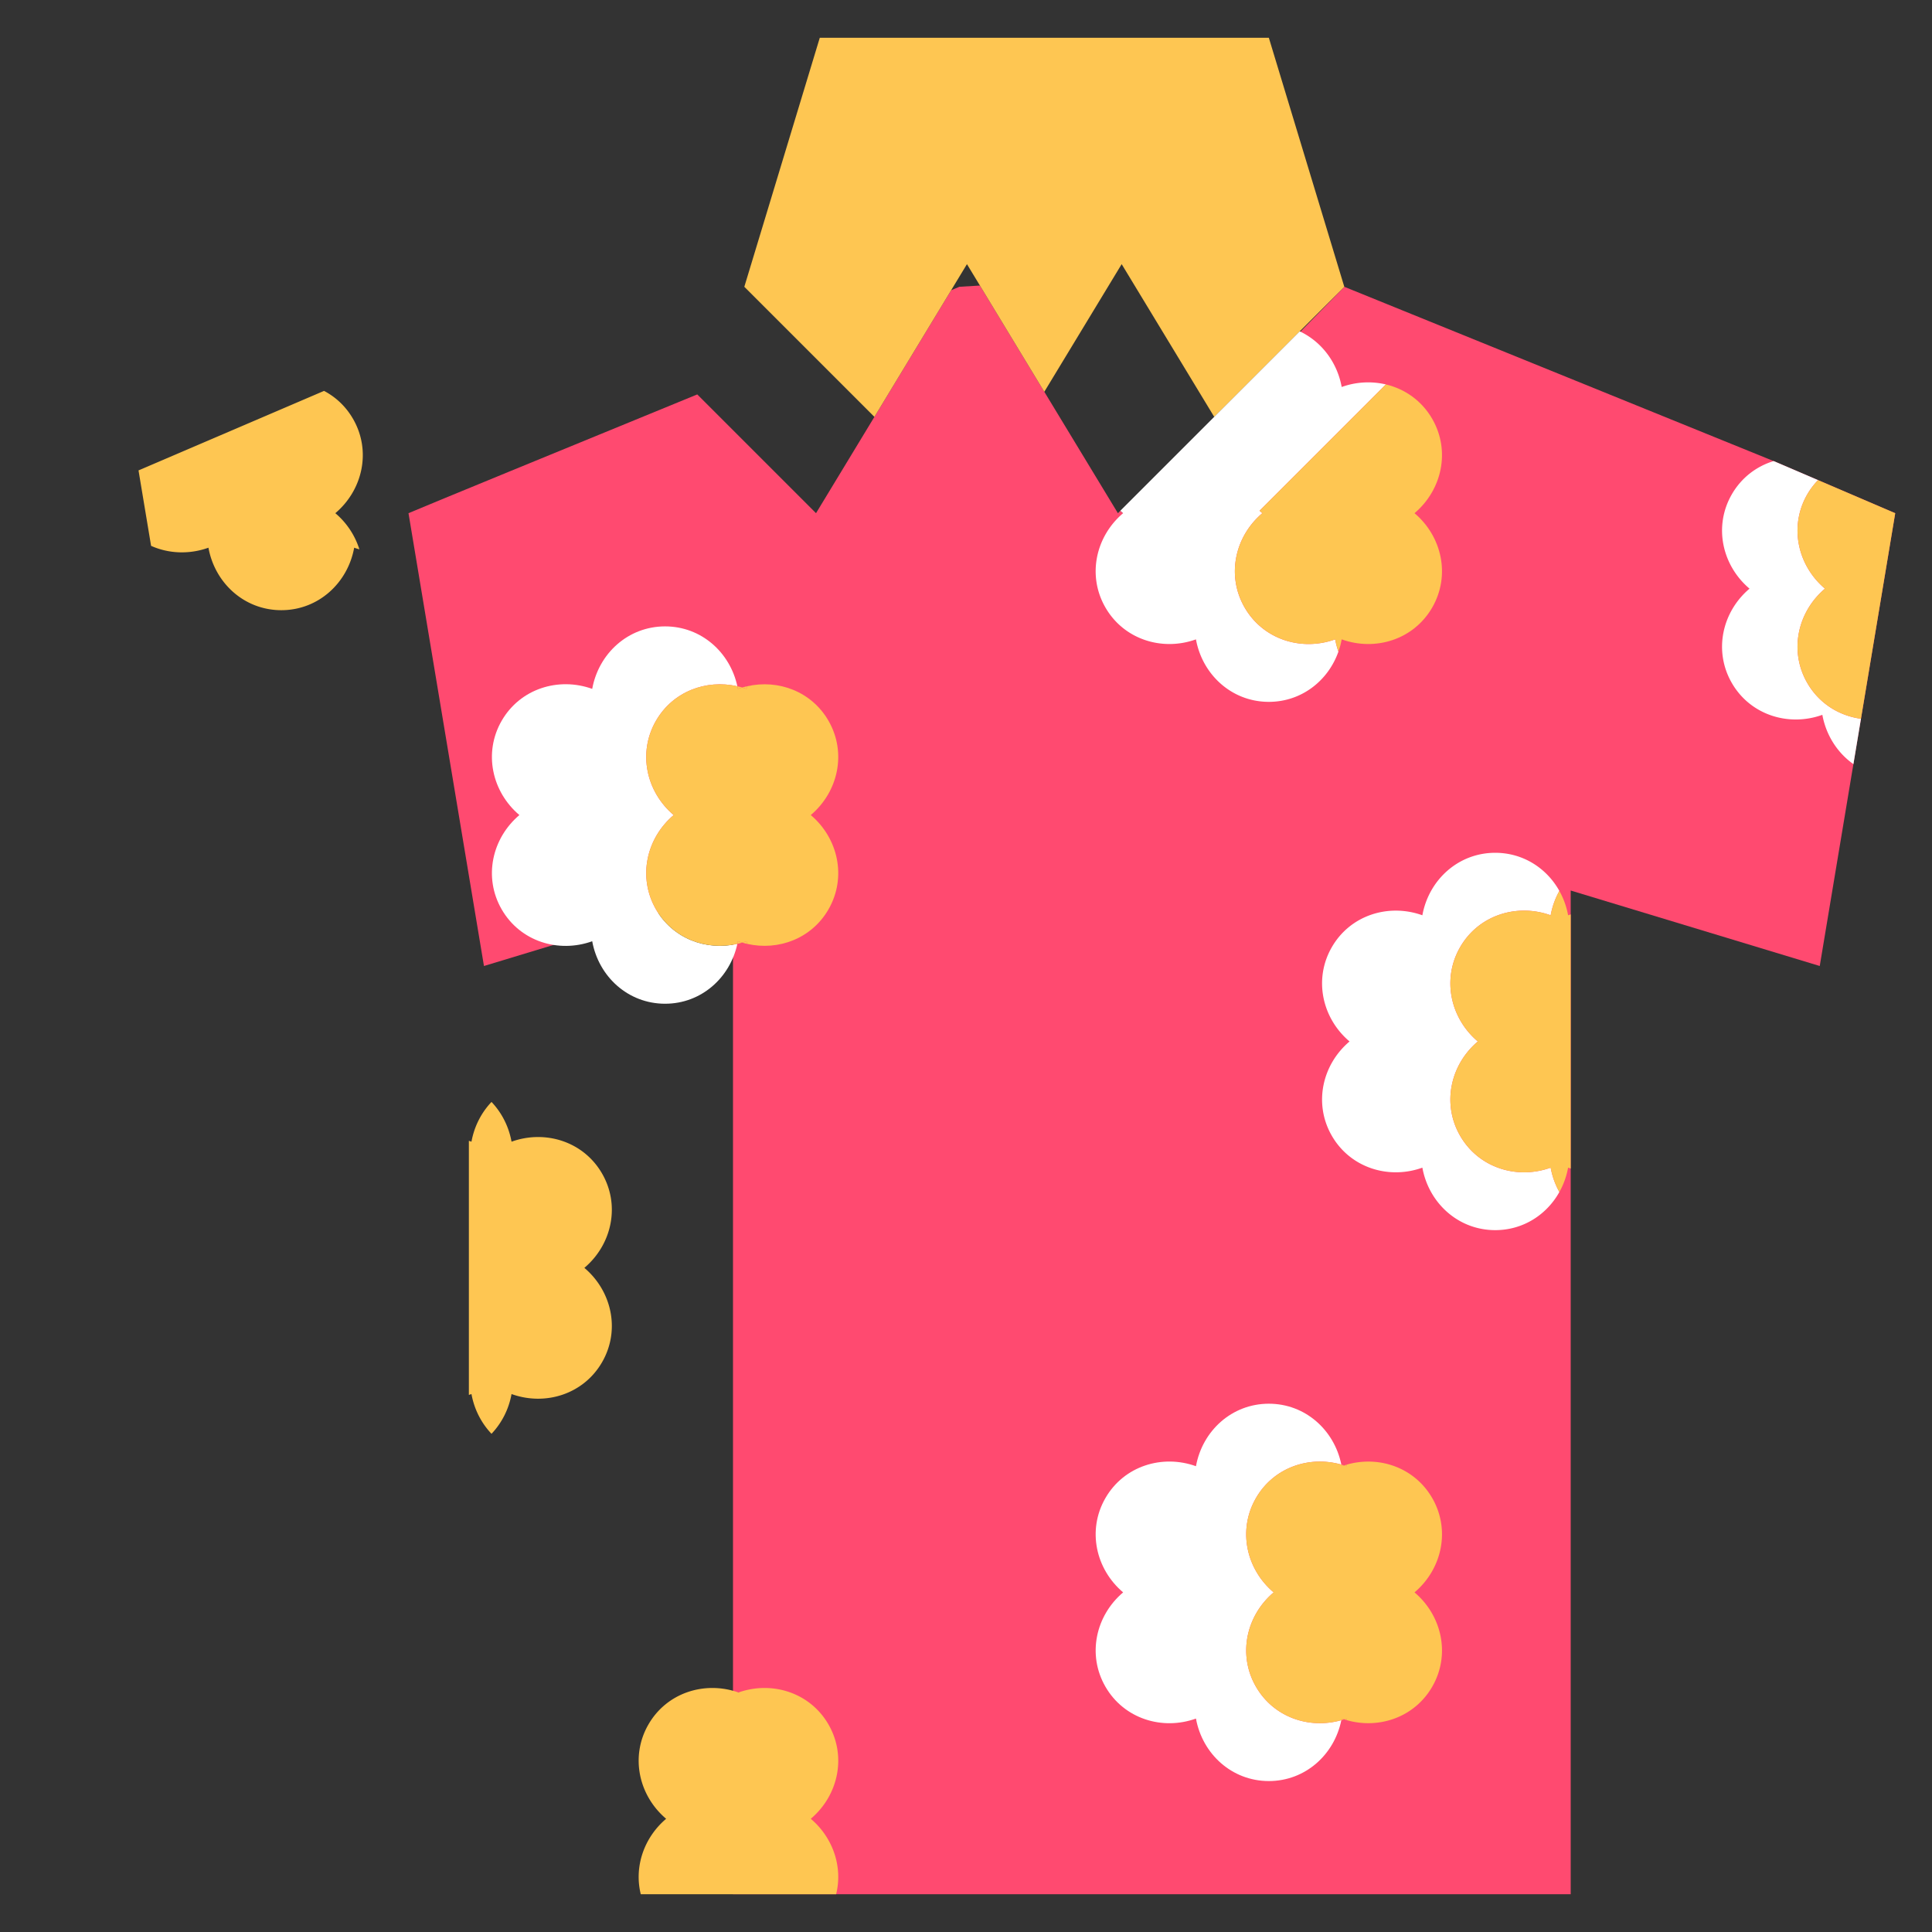
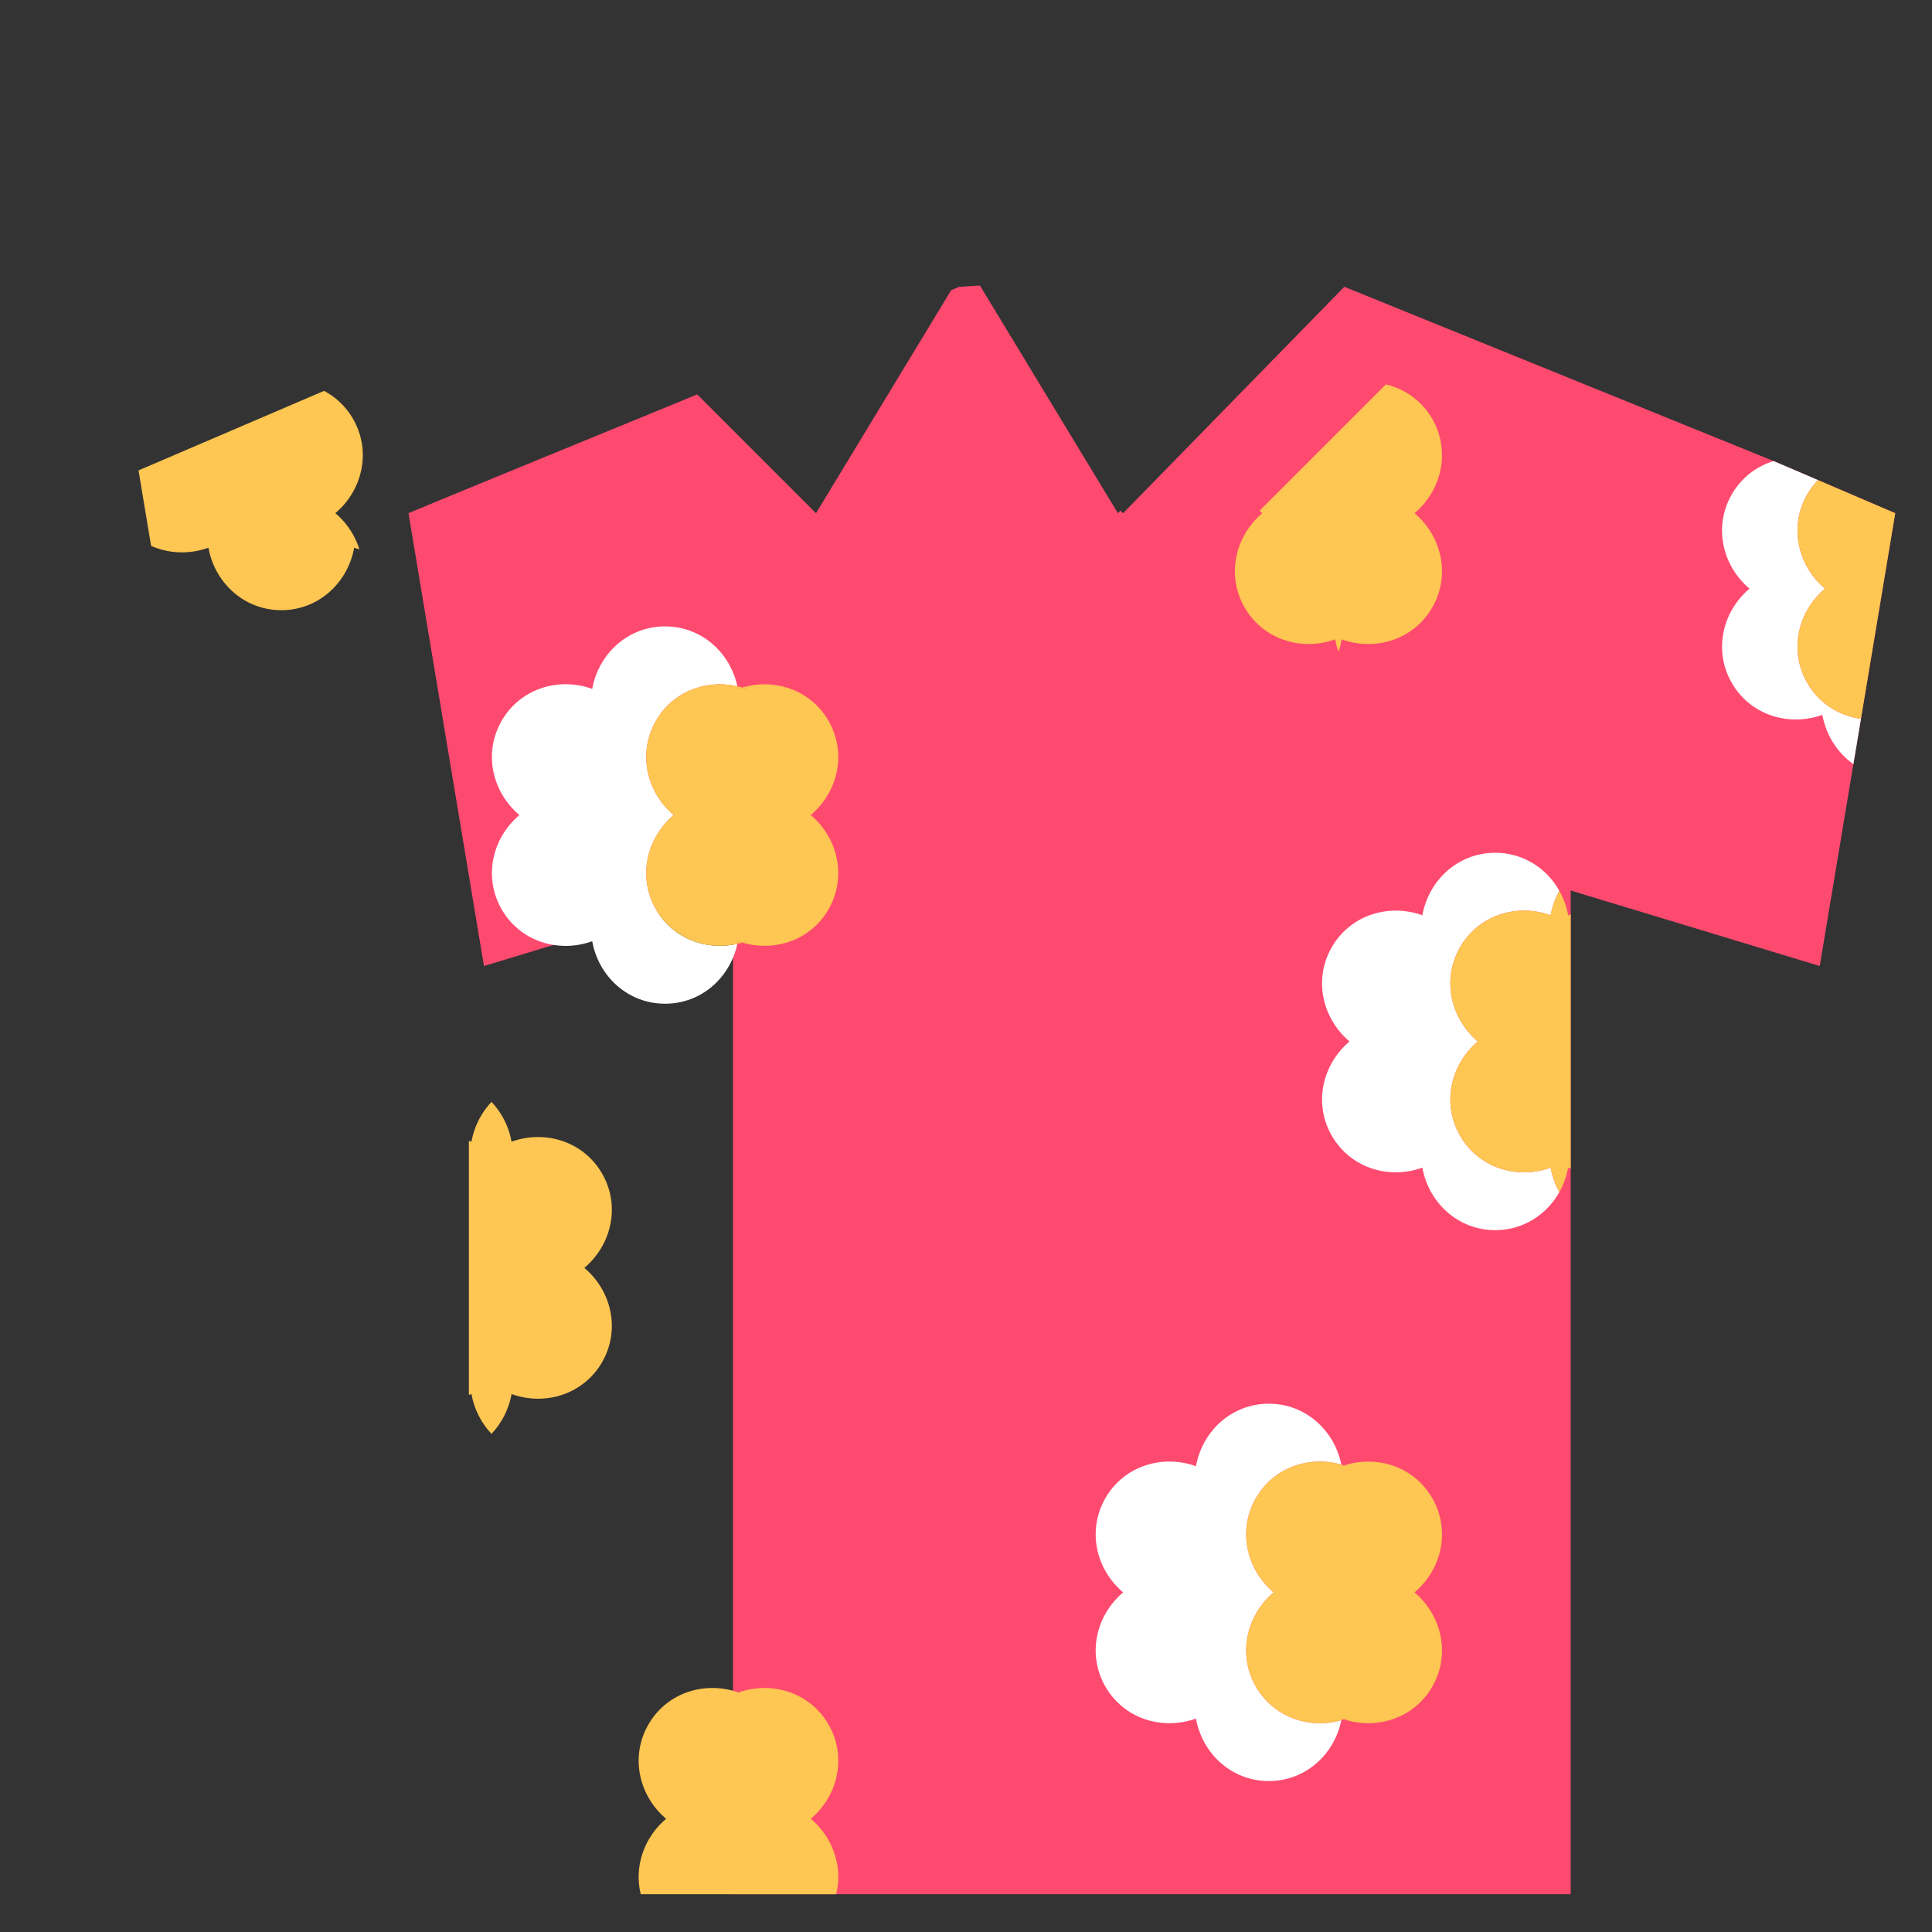
<svg xmlns="http://www.w3.org/2000/svg" t="1749391115205" class="icon" viewBox="0 0 1024 1024" version="1.1" p-id="4458" width="128" height="128">
  <rect x="0" y="0" width="1024" height="1024" fill="#333333" stroke="none" />
  <path d="M964.504 511.999l40-239.999-64.42-27.62h-0.02l-227.559-92.379-117.219 119.999c-0.5-0.42-1-0.86-1.48-1.3l-1.3 1.3-73.124-120.651-10.876 0.652c-0.584 0.25-2.096 0.88-4.378 1.824l-71.622 118.175-62.948-62.948c-70.854 29.056-144.009 59.072-153.051 62.948l40 239.999 131.999-40v531.997h443.997v-531.997l131.999 40z" fill="#FF4A70" p-id="4459" />
-   <path d="M712.506 152.001l-40-131.999h-237.999l-40 131.999 68.944 68.944 49.056-80.944 41 67.65 41-67.65 49.056 80.944 68.944-68.944z" fill="#FEC652" p-id="4460" />
  <path d="M957.904 362c-9.82-17.02-5.12-37.74 9.38-50-14.5-12.26-19.2-32.98-9.38-50a38.696 38.696 0 0 1 5.712-7.532l-23.532-10.088h-0.02c-9.04 2.76-17.02 8.72-22.16 17.62-9.82 17.02-5.12 37.74 9.38 50-14.5 12.26-19.2 32.98-9.38 50s30.12 23.3 47.98 16.88c1.96 10.76 7.96 20.12 16.46 26.12l4.006-24.048c-11.52-1.558-22.144-8.03-28.446-18.952z" fill="#FFFFFF" p-id="4461" />
  <path d="M963.614 254.469a38.856 38.856 0 0 0-5.712 7.532c-9.82 17.02-5.12 37.74 9.38 50-14.5 12.26-19.2 32.98-9.38 50 6.302 10.924 16.926 17.396 28.446 18.952l18.154-108.951-40.888-17.532z" fill="#FEC652" p-id="4462" />
-   <path d="M659.686 322c-9.82-17.02-5.12-37.74 9.38-50-0.5-0.42-1-0.86-1.48-1.3l66.948-66.95a41.18 41.18 0 0 0-23.41 1.37c-2.36-13.08-10.72-24.08-22.24-29.5l-95.079 95.079c0.48 0.44 0.98 0.88 1.48 1.3-14.5 12.26-19.2 32.98-9.38 50s30.12 23.3 47.98 16.88c3.38 18.68 18.96 33.12 38.62 33.12 17.312 0 31.45-11.202 36.89-26.632a42.014 42.014 0 0 1-1.73-6.488c-17.858 6.42-38.158 0.14-47.978-16.88z" fill="#FFFFFF" p-id="4463" />
  <path d="M759.106 322c9.82-17.02 5.12-37.74-9.38-50 14.5-12.26 19.2-32.98 9.38-50-5.588-9.686-14.576-15.88-24.57-18.25l-66.948 66.95c0.48 0.44 0.98 0.88 1.48 1.3-14.5 12.26-19.2 32.98-9.38 50s30.12 23.3 47.98 16.88c0.404 2.23 0.992 4.396 1.73 6.488 0.738-2.092 1.326-4.258 1.73-6.488 17.858 6.42 38.158 0.14 47.978-16.88z" fill="#FEC652" p-id="4464" />
  <path d="M773.905 601.998c-9.82-17.02-5.12-37.74 9.38-50-14.5-12.26-19.2-32.98-9.38-50 9.82-17.02 30.12-23.3 47.98-16.88a41.72 41.72 0 0 1 4.62-12.908c-6.71-12.02-19.196-20.212-34-20.212-19.66 0-35.24 14.44-38.62 33.12-17.86-6.42-38.16-0.14-47.98 16.88s-5.12 37.74 9.38 50c-14.5 12.26-19.2 32.98-9.38 50s30.12 23.3 47.98 16.88c3.38 18.68 18.96 33.12 38.62 33.12 14.804 0 27.29-8.192 34-20.212a41.702 41.702 0 0 1-4.62-12.908c-17.86 6.42-38.16 0.14-47.98-16.88z" fill="#FFFFFF" p-id="4465" />
  <path d="M832.505 619.338v-134.679c-0.46 0.14-0.92 0.3-1.38 0.46a41.72 41.72 0 0 0-4.62-12.908 41.702 41.702 0 0 0-4.62 12.908c-17.86-6.42-38.16-0.14-47.98 16.88s-5.12 37.74 9.38 50c-14.5 12.26-19.2 32.98-9.38 50s30.12 23.3 47.98 16.88a41.72 41.72 0 0 0 4.62 12.908 41.702 41.702 0 0 0 4.62-12.908c0.46 0.16 0.92 0.32 1.38 0.46zM713.858 776.261c-0.49 0.14-0.976 0.3-1.462 0.458 0.422 0.136 0.85 0.246 1.27 0.398 0.052-0.29 0.134-0.568 0.192-0.856zM712.396 911.273c0.486 0.158 0.972 0.318 1.462 0.458-0.058-0.288-0.14-0.566-0.192-0.854-0.42 0.15-0.848 0.26-1.27 0.396z" fill="#FEC652" p-id="4466" />
  <path d="M665.686 893.997c-9.82-17.02-5.12-37.74 9.38-50-14.5-12.26-19.2-32.98-9.38-50 9.322-16.158 28.088-22.614 45.248-17.734-3.698-18.26-19.072-32.266-38.428-32.266-19.66 0-35.24 14.44-38.62 33.12-17.86-6.42-38.16-0.14-47.98 16.88s-5.12 37.74 9.38 50c-14.5 12.26-19.2 32.98-9.38 50s30.12 23.3 47.98 16.88c3.38 18.68 18.96 33.12 38.62 33.12 19.356 0 34.73-14.006 38.428-32.266-17.16 4.88-35.924-1.576-45.248-17.734z" fill="#FFFFFF" p-id="4467" />
  <path d="M712.396 776.719c-0.486-0.158-0.972-0.318-1.462-0.458 0.058 0.288 0.14 0.566 0.192 0.854 0.42-0.15 0.848-0.26 1.27-0.396zM710.934 911.731c0.49-0.138 0.976-0.3 1.462-0.458-0.422-0.136-0.85-0.246-1.27-0.398-0.054 0.29-0.134 0.568-0.192 0.856z" fill="#FEC652" p-id="4468" />
  <path d="M759.106 893.997c9.82-17.02 5.12-37.74-9.38-50 14.5-12.26 19.2-32.98 9.38-50-9.322-16.158-28.088-22.614-45.248-17.734-0.058 0.288-0.14 0.566-0.192 0.854-0.42-0.152-0.848-0.26-1.27-0.398-0.422 0.136-0.85 0.246-1.27 0.398-0.052-0.29-0.134-0.568-0.192-0.854-17.16-4.88-35.924 1.576-45.248 17.734-9.82 17.02-5.12 37.74 9.38 50-14.5 12.26-19.2 32.98-9.38 50 9.322 16.158 28.088 22.614 45.248 17.734 0.058-0.288 0.14-0.566 0.192-0.854 0.42 0.152 0.848 0.26 1.27 0.398 0.422-0.136 0.85-0.246 1.27-0.398 0.052 0.29 0.134 0.568 0.192 0.854 17.16 4.88 35.924-1.576 45.248-17.734zM429.727 963.996c14.5-12.26 19.2-32.98 9.38-50-9.714-16.836-29.68-23.142-47.398-17.062-0.012 0.062-0.03 0.12-0.042 0.182-0.09-0.032-0.18-0.054-0.27-0.084-0.09 0.032-0.182 0.052-0.27 0.084-0.012-0.062-0.03-0.12-0.042-0.182-17.718-6.08-37.684 0.226-47.398 17.062-9.82 17.02-5.12 37.74 9.38 50-11.74 9.94-17.06 25.42-13.44 40h103.539c3.62-14.58-1.7-30.06-13.44-40zM319.108 621.998c-9.82-17.02-30.12-23.3-47.98-16.88-1.466-8.098-5.23-15.394-10.62-21.068-5.39 5.674-9.154 12.97-10.62 21.068-0.46-0.16-0.92-0.32-1.38-0.46v134.679c0.46-0.14 0.92-0.3 1.38-0.46 1.466 8.098 5.23 15.394 10.62 21.068 5.39-5.674 9.154-12.97 10.62-21.068 17.86 6.42 38.16 0.14 47.98-16.88s5.12-37.74-9.38-50c14.5-12.26 19.2-32.98 9.38-50zM187.109 222.001c-3.8-6.58-9.16-11.56-15.36-14.82l-98.331 42.144 6.662 39.986c9.34 4.18 20.28 4.62 30.4 0.98 3.38 18.68 18.96 33.12 38.62 33.12s35.24-14.44 38.62-33.12c0.912 0.328 1.834 0.6 2.756 0.862a41.186 41.186 0 0 0-12.746-19.152c14.5-12.26 19.2-32.98 9.38-50zM393.398 499.589c0.858 0.254 1.716 0.478 2.582 0.674-0.1-0.462-0.226-0.916-0.31-1.384-0.752 0.27-1.514 0.484-2.272 0.71zM395.98 363.734c-0.864 0.198-1.724 0.42-2.582 0.674 0.758 0.226 1.52 0.44 2.27 0.71 0.084-0.468 0.212-0.92 0.312-1.384z" fill="#FEC652" p-id="4469" />
  <path d="M347.688 481.999c-9.82-17.02-5.12-37.74 9.38-50-14.5-12.26-19.2-32.98-9.38-50 8.94-15.496 26.564-22.052 43.128-18.264-3.886-17.998-19.142-31.736-38.31-31.736-19.66 0-35.24 14.44-38.62 33.12-17.86-6.42-38.16-0.14-47.98 16.88s-5.12 37.74 9.38 50c-14.5 12.26-19.2 32.98-9.38 50s30.12 23.3 47.98 16.88c3.38 18.68 18.96 33.12 38.62 33.12 19.166 0 34.422-13.738 38.31-31.736-16.564 3.788-34.188-2.768-43.128-18.264z" fill="#FFFFFF" p-id="4470" />
  <path d="M393.398 364.41a40.486 40.486 0 0 0-2.582-0.674c0.1 0.462 0.226 0.916 0.312 1.384 0.75-0.27 1.512-0.486 2.27-0.71zM390.816 500.263c0.864-0.198 1.724-0.42 2.582-0.674-0.758-0.226-1.52-0.44-2.27-0.71-0.086 0.468-0.212 0.922-0.312 1.384z" fill="#FEC652" p-id="4471" />
  <path d="M439.107 481.999c9.82-17.02 5.12-37.74-9.38-50 14.5-12.26 19.2-32.98 9.38-50-8.94-15.496-26.564-22.054-43.128-18.264-0.1 0.462-0.226 0.916-0.31 1.384-0.752-0.27-1.512-0.484-2.27-0.71-0.758 0.226-1.52 0.44-2.27 0.71-0.084-0.468-0.21-0.922-0.312-1.384-16.564-3.788-34.188 2.77-43.128 18.264-9.82 17.02-5.12 37.74 9.38 50-14.5 12.26-19.2 32.98-9.38 50 8.94 15.496 26.564 22.052 43.128 18.264 0.1-0.462 0.226-0.916 0.312-1.384 0.75 0.27 1.512 0.484 2.27 0.71 0.758-0.226 1.52-0.44 2.27-0.71 0.084 0.468 0.21 0.922 0.31 1.384 16.564 3.788 34.188-2.768 43.128-18.264z" fill="#FEC652" p-id="4472" />
  <path d="M832.005 372c-11.04 0-20 8.96-20 20s8.96 20 20 20 20-8.96 20-20-8.96-20-20-20zM592.007 571.999c11.04 0 20-8.96 20-20s-8.96-20-20-20-20 8.96-20 20 8.96 20 20 20zM512.007 412c-11.04 0-20 8.96-20 20s8.96 20 20 20 20-8.96 20-20-8.96-20-20-20zM432.007 691.998c-11.04 0-20 8.96-20 20s8.96 20 20 20 20-8.96 20-20-8.96-20-20-20z" fill="" p-id="4473" />
  <path d="M1011.884 253.619L947.464 225.999l-0.086-0.032-0.118-0.046-218.815-88.633L691.146 14.2a0.252 0.252 0 0 1-0.006-0.02c-2.572-8.46-10.5-14.18-19.134-14.18h-319.998c-8.844 0-16.616 5.892-19.134 14.18l-0.008 0.02-37.3 123.085L163.565 188.717l-0.136 0.058-151.299 64.844a20.002 20.002 0 0 0-11.85 21.67l40 240.001a20.006 20.006 0 0 0 26.052 15.686l105.675-31.226v504.251c0 11.044 8.956 20 20 20h639.996c11.044 0 20-8.956 20-20V499.747l105.675 31.226a20.006 20.006 0 0 0 26.052-15.686l40-240.001a19.996 19.996 0 0 0-11.846-21.668z m-42.698 105.631a20.006 20.006 0 0 0-10.568 0.81c-9.382 3.37-19.208 0.058-23.892-8.056-4.688-8.124-2.644-18.294 4.968-24.73a20 20 0 0 0 0-30.548c-7.614-6.436-9.656-16.608-4.97-24.726a18.336 18.336 0 0 1 5.136-5.74l41.834 17.938-12.508 75.052z m-232.873-71.976c7.614 6.436 9.656 16.608 4.968 24.73-4.684 8.116-14.514 11.426-23.892 8.056a19.994 19.994 0 0 0-26.446 15.26c-1.778 9.82-9.564 16.68-18.94 16.68s-17.162-6.86-18.94-16.68a19.992 19.992 0 0 0-26.446-15.26c-9.38 3.372-19.208 0.058-23.892-8.056-4.688-8.124-2.644-18.294 4.968-24.73a20.008 20.008 0 0 0 5.932-8.61l75.51-75.51c0.822 1.722 1.452 3.564 1.804 5.518a19.994 19.994 0 0 0 26.448 15.27c9.38-3.37 19.208-0.058 23.892 8.056 4.688 8.124 2.644 18.294-4.968 24.73a20 20 0 0 0 0.002 30.546zM512.007 115.001l-99.999-75h199.999l-99.999 75z m-149.143-61.86l122.649 91.987-57.394 94.699-93.495-93.495 28.24-93.191z m298.286 0l28.24 93.191-93.495 93.495-57.394-94.699 122.649-91.987z m-493.017 177.135c0.402 0.554 0.802 1.112 1.152 1.718 4.688 8.124 2.644 18.294-4.968 24.73a20 20 0 0 0 0 30.548c7.614 6.436 9.656 16.608 4.968 24.73-4.686 8.116-14.514 11.426-23.892 8.056a19.994 19.994 0 0 0-26.446 15.26c-1.778 9.82-9.564 16.68-18.94 16.68s-17.162-6.86-18.94-16.68a19.994 19.994 0 0 0-26.446-15.26 21.66 21.66 0 0 1-6.124 1.24l-6.184-37.1 125.819-53.922z m128.183 456.995c7.614 6.436 9.656 16.608 4.968 24.73-4.686 8.116-14.516 11.424-23.892 8.056a20 20 0 0 0-26.446 15.26c-1.778 9.82-9.564 16.68-18.94 16.68s-17.162-6.86-18.94-16.68a19.404 19.404 0 0 0-1.06-3.654v-119.299a19.92 19.92 0 0 0 1.06-3.686c1.778-9.82 9.564-16.68 18.94-16.68s17.162 6.86 18.94 16.68a19.992 19.992 0 0 0 26.446 15.26c9.378-3.372 19.208-0.058 23.892 8.056 4.688 8.124 2.644 18.294-4.968 24.73a20 20 0 0 0 0 30.548z m-8.616 261.45c-7.614-6.436-9.656-16.608-4.968-24.73 4.682-8.118 14.51-11.43 23.892-8.056a20 20 0 0 0 26.446-15.26c1.778-9.82 9.564-16.68 18.94-16.68s17.162 6.86 18.94 16.68a19.992 19.992 0 0 0 26.446 15.26c9.382-3.372 19.208-0.058 23.892 8.056 4.688 8.124 2.644 18.294-4.968 24.73a19.996 19.996 0 0 0-0.012 30.538 21.554 21.554 0 0 1 4.138 4.736h-136.869a21.554 21.554 0 0 1 4.138-4.736 19.994 19.994 0 0 0-0.014-30.538z m439.995-411.998c-7.614-6.436-9.656-16.608-4.968-24.73 4.684-8.118 14.508-11.428 23.892-8.056a19.992 19.992 0 0 0 26.446-15.26c1.778-9.82 9.564-16.68 18.94-16.68s17.162 6.86 18.94 16.68c0.228 1.262 0.598 2.48 1.06 3.654v119.301a19.92 19.92 0 0 0-1.06 3.686c-1.778 9.82-9.564 16.68-18.94 16.68s-17.162-6.86-18.94-16.68a19.992 19.992 0 0 0-26.446-15.26c-9.382 3.372-19.208 0.058-23.892-8.056-4.688-8.124-2.644-18.294 4.968-24.73a20 20 0 0 0 0-30.55z m220.429-51.102l-109.795-32.6a19.864 19.864 0 0 0-1.834-0.492C825.541 439.841 809.539 431.997 792.005 431.997c-21.826 0-41.28 12.148-51.572 30.676-21.152-0.354-41.442 10.42-52.35 29.328-10.912 18.91-10.116 41.826 0.784 59.996-10.898 18.17-11.696 41.086-0.784 59.996 10.91 18.908 31.21 29.658 52.35 29.328 10.292 18.528 29.746 30.676 51.572 30.676 6.99 0 13.72-1.284 20-3.588V983.994h-279.998V511.997c0-11.044-8.956-20-20-20s-20 8.956-20 20v471.997H462.823a59.504 59.504 0 0 0-7.644-20.052c10.866-18.16 11.65-41.052 0.75-59.944-10.91-18.91-31.162-29.71-52.35-29.328-10.292-18.528-29.746-30.676-51.572-30.676s-41.28 12.148-51.572 30.676c-21.194-0.442-41.442 10.422-52.35 29.328-10.9 18.89-10.116 41.784 0.75 59.944A59.546 59.546 0 0 0 241.193 983.994h-29.184v-195.587a57.996 57.996 0 0 0 20 3.588c21.826 0 41.28-12.148 51.572-30.676 21.1 0.392 41.44-10.422 52.35-29.328 10.912-18.91 10.116-41.826-0.784-59.996 10.898-18.17 11.696-41.086 0.784-59.996-10.91-18.91-31.15-29.672-52.35-29.328-10.292-18.528-29.746-30.676-51.572-30.676-6.99 0-13.72 1.284-20 3.588V471.997a19.994 19.994 0 0 0-8.306-16.224 20.01 20.01 0 0 0-18.018-2.75l-109.795 32.6-18.728-112.363c10.88 11.622 26.162 18.738 42.848 18.738 21.826 0 41.28-12.148 51.572-30.676 21.124 0.344 41.442-10.42 52.35-29.328 10.912-18.91 10.116-41.826-0.784-59.996 10.444-17.414 11.58-39.178 2.052-57.608l102.239-38.674 110.425 110.425c9.2 9.2 24.546 7.28 31.246-3.778l42.896-70.78V351.998c0 11.044 8.956 20 20 20s20-8.956 20-20v-140.413l36.748 60.632c-10.776 18.136-11.538 40.942-0.668 59.778 10.91 18.91 31.222 29.684 52.35 29.328 10.292 18.528 29.746 30.676 51.572 30.676s41.28-12.148 51.572-30.676c21.142 0.344 41.442-10.42 52.35-29.328 10.912-18.91 10.116-41.826-0.784-59.996 10.898-18.17 11.696-41.086 0.784-59.996a58.042 58.042 0 0 0-15.546-17.512l141.045 55.304c-0.462 0.726-0.912 1.46-1.344 2.208-10.912 18.91-10.116 41.826 0.784 59.996-10.898 18.17-11.696 41.086-0.784 59.996 10.736 18.61 30.512 29.34 51.336 29.338 0.324 0 0.648-0.004 0.974-0.008a59.92 59.92 0 0 0 7.926 11.134l-12.194 73.166z" fill="" p-id="4474" />
-   <path d="M455.929 372.004c-10.91-18.908-31.162-29.65-52.35-29.328-10.292-18.528-29.746-30.676-51.572-30.676s-41.28 12.148-51.572 30.676c-21.194-0.456-41.442 10.42-52.35 29.328-10.912 18.91-10.116 41.826 0.784 59.996-10.898 18.17-11.696 41.086-0.784 59.996 10.91 18.91 31.252 29.668 52.35 29.328 10.292 18.528 29.746 30.676 51.572 30.676s41.28-12.148 51.572-30.676c0.338 0.006 0.676 0.01 1.014 0.01 20.82-0.002 40.602-10.732 51.336-29.338 10.912-18.91 10.116-41.826-0.784-59.996 10.898-18.17 11.696-41.086 0.784-59.996z m-39.614 75.27c7.614 6.436 9.656 16.608 4.968 24.73-4.686 8.116-14.512 11.426-23.892 8.056a19.994 19.994 0 0 0-26.446 15.26c-1.778 9.82-9.564 16.68-18.94 16.68s-17.162-6.86-18.94-16.68a19.992 19.992 0 0 0-26.446-15.26c-9.38 3.372-19.208 0.058-23.892-8.056-4.688-8.124-2.644-18.294 4.968-24.73a20 20 0 0 0 0-30.548c-7.614-6.436-9.656-16.608-4.968-24.73 4.682-8.116 14.51-11.432 23.892-8.056a20 20 0 0 0 26.446-15.26c1.778-9.82 9.564-16.68 18.94-16.68s17.162 6.86 18.94 16.68a19.992 19.992 0 0 0 26.446 15.26c9.382-3.374 19.208-0.058 23.892 8.056 4.688 8.124 2.644 18.294-4.968 24.73a20 20 0 0 0 0 30.548zM620.434 754.674c-21.13-0.42-41.442 10.42-52.35 29.328-10.912 18.91-10.116 41.826 0.784 59.996-10.898 18.17-11.696 41.086-0.784 59.996 10.91 18.91 31.222 29.74 52.35 29.328 10.292 18.528 29.746 30.676 51.572 30.676s41.28-12.148 51.572-30.676c21.142 0.35 41.442-10.42 52.35-29.328 10.912-18.91 10.116-41.826-0.784-59.996 10.898-18.17 11.696-41.086 0.784-59.996-10.91-18.91-31.192-29.7-52.35-29.328-10.292-18.528-29.746-30.676-51.572-30.676s-41.28 12.148-51.572 30.676z m70.512 26.004a19.992 19.992 0 0 0 26.446 15.26c9.38-3.37 19.208-0.058 23.892 8.056 4.688 8.124 2.644 18.294-4.968 24.73a20 20 0 0 0 0 30.548c7.614 6.436 9.656 16.608 4.968 24.73-4.684 8.116-14.514 11.426-23.892 8.056a19.992 19.992 0 0 0-26.446 15.26c-1.778 9.82-9.564 16.68-18.94 16.68s-17.162-6.86-18.94-16.68a19.992 19.992 0 0 0-26.446-15.26c-9.38 3.372-19.208 0.058-23.892-8.056-4.688-8.124-2.644-18.294 4.968-24.73a20 20 0 0 0 0-30.548c-7.614-6.436-9.656-16.608-4.968-24.73 4.684-8.118 14.51-11.43 23.892-8.056a20 20 0 0 0 26.446-15.26c1.778-9.82 9.564-16.68 18.94-16.68s17.162 6.858 18.94 16.68z" fill="" p-id="4475" />
</svg>